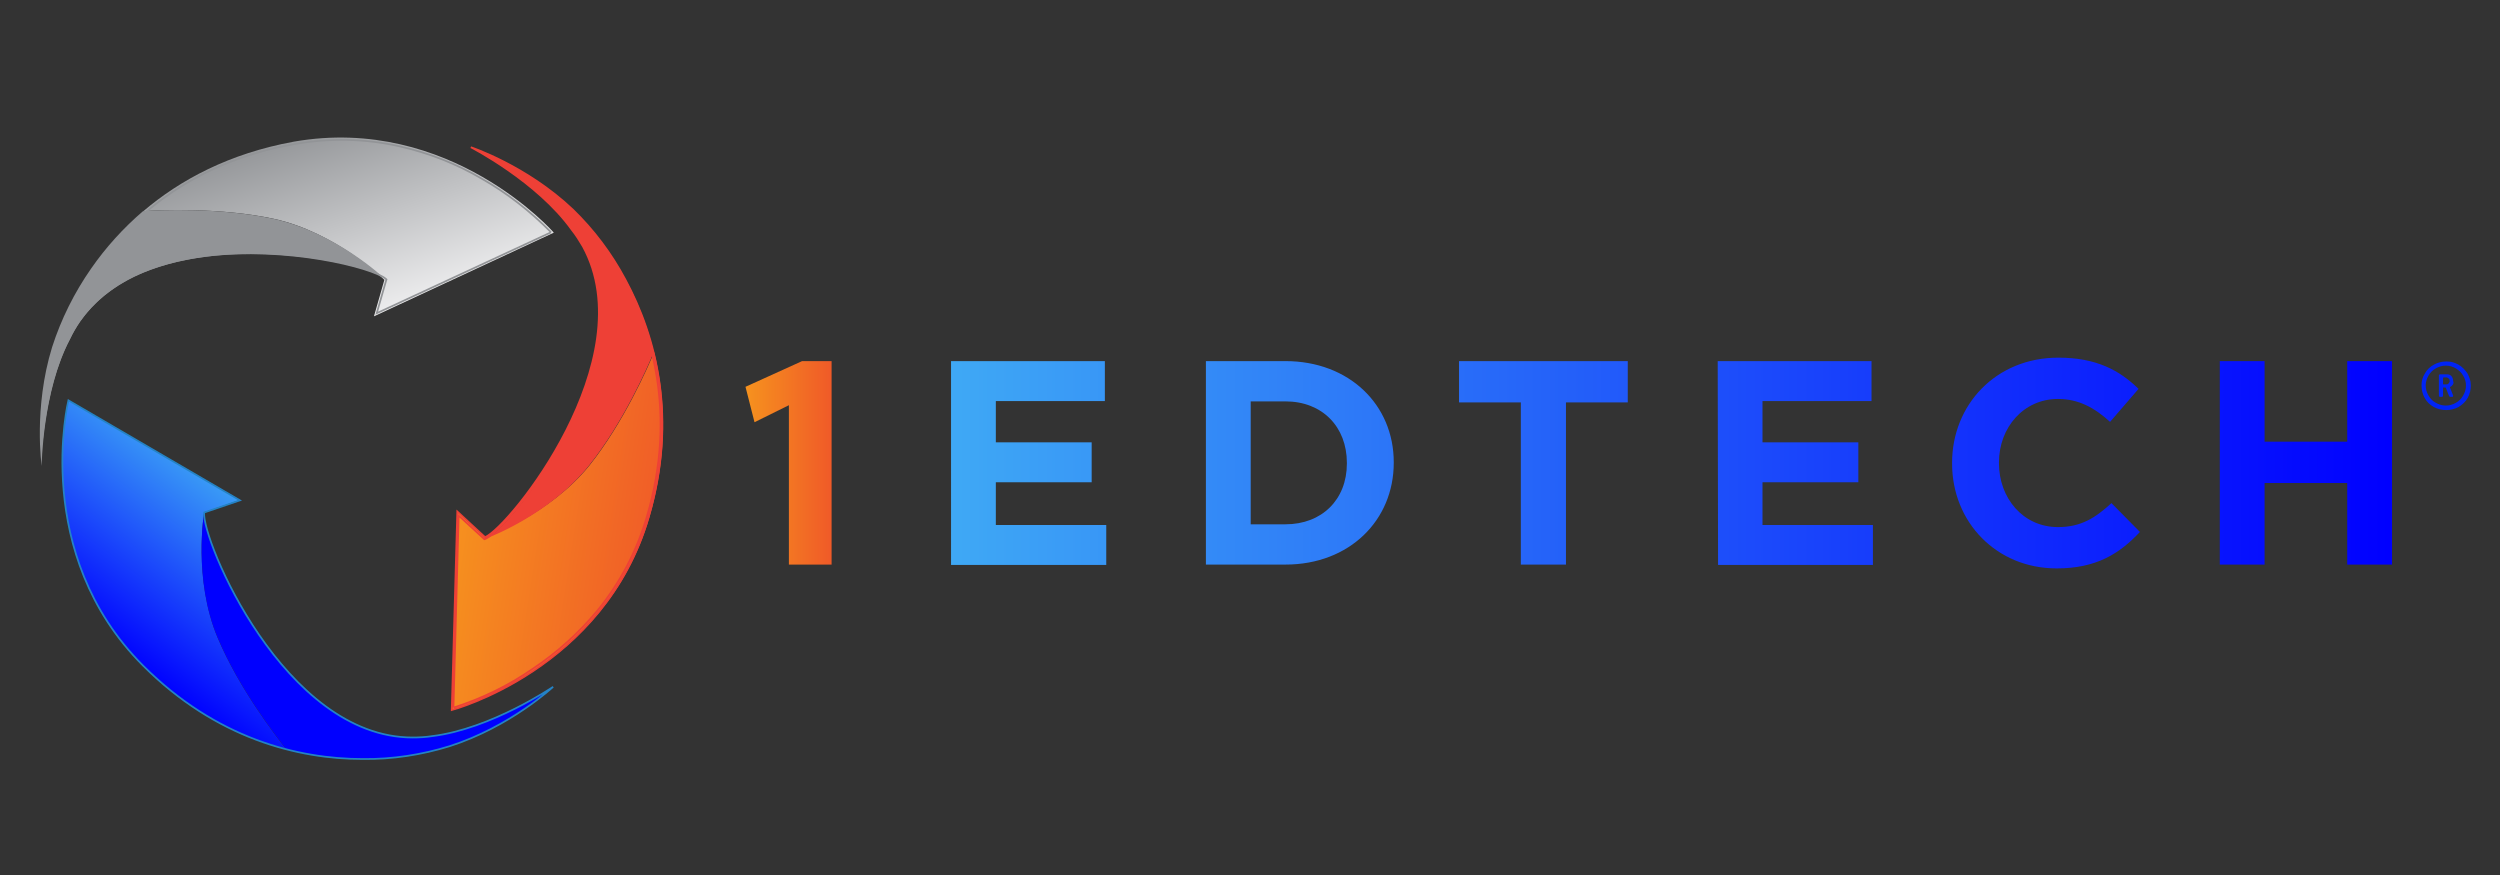
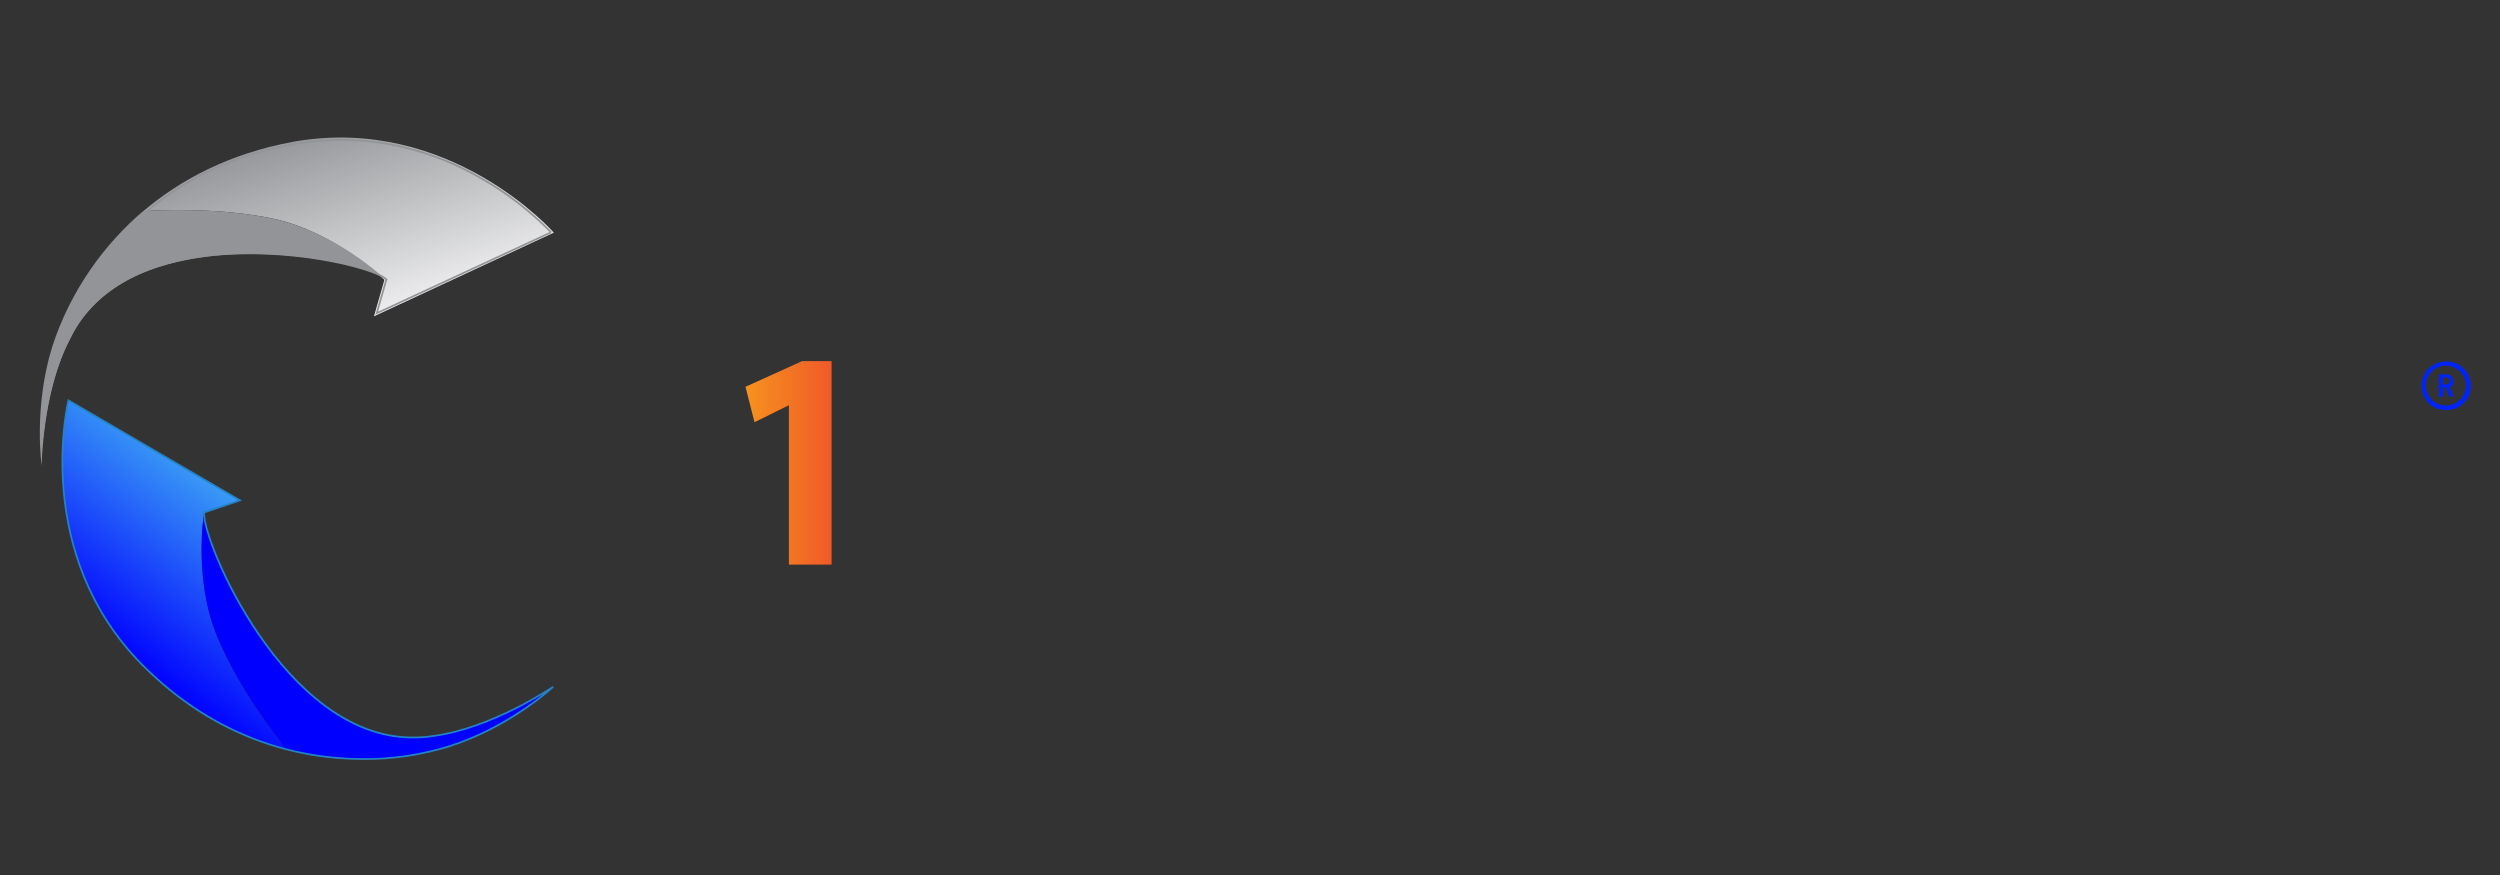
<svg xmlns="http://www.w3.org/2000/svg" version="1.1" id="Layer_1" x="0px" y="0px" viewBox="0 0 720 252" style="enable-background:new 0 0 720 252;" xml:space="preserve">
  <rect x="0" y="0" width="720" height="252" fill="#333333" stroke="none" />
  <style type="text/css">
	.st0{fill:url(#SVGID_1_);}
	.st1{fill:url(#SVGID_00000028301211345852979820000007632397829694599077_);}
	.st2{fill:#929497;}
	.st3{fill:none;stroke:#929497;stroke-width:0.502;stroke-miterlimit:10;}
	.st4{fill:url(#SVGID_00000094608969002388310040000017116989022646429100_);}
	.st5{fill:#EE4036;}
	.st6{fill:none;stroke:#EE4036;stroke-width:0.502;stroke-miterlimit:10;}
	.st7{fill:url(#SVGID_00000098932572227472216370000013672560395684846009_);}
	.st8{fill:url(#SVGID_00000078766222452311143300000009137287476662271892_);}
	.st9{fill:#0000FF;}
	
		.st10{fill:none;stroke:url(#SVGID_00000098211837751539639540000002012942307230362518_);stroke-width:0.502;stroke-miterlimit:10;}
	.st11{fill:#0024F5;}
</style>
  <g>
    <linearGradient id="SVGID_1_" gradientUnits="userSpaceOnUse" x1="83.648" y1="-55.827" x2="46.745" y2="-6.909" gradientTransform="matrix(1 0 0 1 -12.82 195.17)">
      <stop offset="0" style="stop-color:#3FA9F5" />
      <stop offset="1" style="stop-color:#0000FF" />
    </linearGradient>
    <path class="st0" d="M58.8,147.5l10.3-3.5l-49.4-28.7c0,0-10.8,44.1,21.5,76.4c13.3,13.3,27.7,20.5,41.2,24   c-3-3.7-13.6-17.5-19.7-32C55.6,166.8,58.8,147.5,58.8,147.5z" />
    <linearGradient id="SVGID_00000173140844141726727770000000771945085181522323_" gradientUnits="userSpaceOnUse" x1="-1207.939" y1="-323.414" x2="-1244.796" y2="-274.436" gradientTransform="matrix(-0.57 0.82 -0.82 -0.57 -843.71 899.36)">
      <stop offset="0" style="stop-color:#F1F1F2" />
      <stop offset="1" style="stop-color:#929497" />
    </linearGradient>
    <path style="fill:url(#SVGID_00000173140844141726727770000000771945085181522323_);" d="M110.7,80.6l-3,10.5l51.8-24.1   c0,0-29.9-34.1-74.9-26.2C66,44.2,51.9,51.8,41.3,60.8c4.8-0.3,22.1-1.1,37.5,2.2C96.8,66.9,110.7,80.6,110.7,80.6z" />
    <path class="st2" d="M20.2,97.6c0.8-1.7,1.8-3.4,2.9-5c21.2-30.3,81.7-17.5,87.5-12.5c0,0-13.9-13.2-31.9-17.1   c-15.4-3.3-32.7-2.5-37.5-2.2c-5.7,4.9-10.7,10.4-15,16.6C21.4,84.3,17.6,91.9,15,100c-5.4,17.5-3,34.2-3,34.2   S12.2,112.7,20.2,97.6z" />
    <path class="st3" d="M158.7,66.9l-50.2,23.3l2.7-9.4l0.1-0.3l-0.2-0.2c-3.8-3.3-28.7-9.5-51.9-6.6c-7.7,1-14.6,2.9-20.4,5.6   c-6.7,3.2-12,7.6-15.9,13.1c-1.1,1.6-2.1,3.3-2.9,5c-5.1,9.5-7.1,21.7-7.9,29.3c-0.1-6.5,0.4-16.4,3.5-26.5   c2.6-8,6.3-15.6,11.2-22.4c9.5-13.6,27.2-30.9,58-36.3c10.1-1.8,20.5-1.6,30.5,0.7c8.3,1.9,16.2,5,23.5,9.3   C146,55.6,152.7,60.8,158.7,66.9" />
    <linearGradient id="SVGID_00000065059172779137492970000003398309459458956476_" gradientUnits="userSpaceOnUse" x1="-1024.774" y1="972.771" x2="-1061.978" y2="1021.221" gradientTransform="matrix(-0.48 -0.88 0.88 -0.48 -1217.88 -286.49)">
      <stop offset="0" style="stop-color:#F6921E" />
      <stop offset="1" style="stop-color:#F05A28" />
    </linearGradient>
-     <path style="fill:url(#SVGID_00000065059172779137492970000003398309459458956476_);" d="M139.7,154.8l-8-7.4l-1.5,57.1   c0,0,43.9-11.6,56.8-55.4c5.3-18,4.8-34.1,1.4-47.7c-1.8,4.4-8.8,20.3-18.6,32.6C158.2,148.4,139.7,154.8,139.7,154.8z" />
-     <path class="st5" d="M164.8,66.3c1.2,1.5,2.2,3.1,3.2,4.8c17.7,32.5-20.7,80.9-27.8,83.9c0,0,18-6.6,29.5-21   c9.8-12.3,16.8-28.2,18.6-32.6c-1.8-7.3-4.5-14.3-8.1-20.8c-4-7.5-9.1-14.3-15.2-20.2c-13.3-12.6-29.3-17.9-29.3-17.9   S154.8,52.3,164.8,66.3z" />
-     <path class="st6" d="M130.6,203.8l1.5-55.3l7.2,6.6l0.2,0.2l0.3-0.1c4.6-2,21.3-21.5,29.1-43.6c2.6-7.4,3.9-14.4,4-20.8   c0.1-7.4-1.4-14.2-4.6-20c-0.9-1.7-2-3.3-3.2-4.9c-6.3-8.8-16.2-16-22.8-20.1c5.9,2.8,14.6,7.6,22.2,14.9c6,5.9,11.1,12.6,15.1,20   c7.9,14.6,15.5,38.2,6.7,68.1c-2.9,9.9-7.7,19-14.2,27c-5.4,6.5-11.7,12.2-18.8,16.9C146.4,197.5,138.7,201.2,130.6,203.8    M130.1,204.5c0,0,43.9-11.6,56.7-55.5c8.4-28.5,2.2-52-6.7-68.5c-4-7.5-9.1-14.3-15.2-20.2c-13.3-12.6-29.3-17.9-29.3-17.9   s19.1,9.8,29.1,23.8c1.2,1.5,2.2,3.1,3.2,4.8c17.7,32.5-21.1,80.7-28.2,83.7l-8-7.4L130.1,204.5z" />
    <linearGradient id="SVGID_00000070083714681858970620000001646062770322172564_" gradientUnits="userSpaceOnUse" x1="227.524" y1="171.628" x2="252.291" y2="171.628" gradientTransform="matrix(1 0 0 -1 -12.82 305)">
      <stop offset="0" style="stop-color:#F6921E" />
      <stop offset="1" style="stop-color:#F05A28" />
    </linearGradient>
    <path style="fill:url(#SVGID_00000070083714681858970620000001646062770322172564_);" d="M227.2,116.7l-9.9,4.9l-2.6-10.2l16.3-7.4   h8.5v58.6h-12.3V116.7z" />
    <linearGradient id="SVGID_00000015355154544791119790000008032766196941938605_" gradientUnits="userSpaceOnUse" x1="286.106" y1="171.656" x2="701.054" y2="171.656" gradientTransform="matrix(1 0 0 -1 -12.82 305)">
      <stop offset="0" style="stop-color:#3FA9F5" />
      <stop offset="1" style="stop-color:#0000FF" />
    </linearGradient>
-     <path style="fill:url(#SVGID_00000015355154544791119790000008032766196941938605_);" d="M273.9,104h44.3v11.5h-31.4v11.9h27.6   v11.5h-27.6v12.3h31.8v11.5h-44.7V104z M347.3,104h22.9c18.4,0,31.2,12.6,31.2,29.1v0.2c0,16.5-12.7,29.3-31.2,29.3h-22.9V104z    M370.2,151c10.5,0,17.7-7.1,17.7-17.5v-0.2c0-10.4-7.1-17.7-17.7-17.7h-10V151H370.2z M438,115.9h-17.8V104h48.6v11.9h-17.8v46.7   H438L438,115.9z M494.7,104H539v11.5h-31.4v11.9h27.6v11.5h-27.6v12.3h31.8v11.5h-44.6L494.7,104z M562.2,133.5v-0.2   c0-16.7,12.6-30.3,30.6-30.3c11,0,17.7,3.7,23.1,9l-8.2,9.5c-4.5-4.1-9.1-6.6-15-6.6c-9.9,0-17,8.2-17,18.3v0.2   c0,10,6.9,18.4,17,18.4c6.7,0,10.8-2.7,15.4-6.9l8.2,8.3c-6,6.4-12.7,10.5-24,10.5C575,163.7,562.2,150.4,562.2,133.5L562.2,133.5z    M639.3,104h12.9v23.2H676V104h12.9v58.6H676v-23.5h-23.8v23.5h-12.9V104z" />
    <path class="st9" d="M124.5,211.9c-1.9,0.3-3.8,0.4-5.7,0.4c-37,0-60.8-57.2-60-64.8c0,0-3.3,19.3,3.9,36.2   c6.1,14.5,16.7,28.2,19.7,32c7.2,1.9,14.7,2.8,22.2,2.8c8.5,0.1,16.9-1.2,24.9-3.7c17.5-5.6,29.8-17.1,29.8-17.1   S141.6,209.8,124.5,211.9z" />
    <linearGradient id="SVGID_00000140695401982495063740000012196065748497065627_" gradientUnits="userSpaceOnUse" x1="28.487" y1="71.032" x2="173.53" y2="63.044" gradientTransform="matrix(1 0 0 -1 -12.61 235.41)">
      <stop offset="0" style="stop-color:#2483C5" />
      <stop offset="1" style="stop-color:#2483C5" />
    </linearGradient>
    <path style="fill:none;stroke:url(#SVGID_00000140695401982495063740000012196065748497065627_);stroke-width:0.502;stroke-miterlimit:10;" d="   M19.7,115.3c0,0-10.8,44.1,21.5,76.4c21,21,44.6,26.9,63.3,26.9c8.5,0.1,16.9-1.2,25-3.7c17.5-5.6,29.8-17.1,29.8-17.1   s-17.8,12.1-34.8,14.2c-1.9,0.3-3.8,0.4-5.7,0.4c-37,0-60.8-57.2-60-64.8l10.3-3.5L19.7,115.3z" />
    <g>
      <path class="st11" d="M708,105c1.1,0.6,1.9,1.5,2.6,2.5c0.6,1.1,1,2.2,1,3.5c0,1.3-0.3,2.5-0.9,3.6c-0.6,1.1-1.5,1.9-2.6,2.6    c-1.1,0.6-2.3,0.9-3.6,0.9s-2.5-0.3-3.6-0.9c-1.1-0.6-2-1.5-2.6-2.6c-0.6-1.1-0.9-2.3-0.9-3.6c0-1.3,0.3-2.4,1-3.5    c0.6-1.1,1.5-1.9,2.6-2.5c1.1-0.6,2.3-0.9,3.6-0.9S706.9,104.4,708,105z M707.3,116c0.9-0.5,1.6-1.2,2.1-2.1    c0.5-0.9,0.8-1.8,0.8-2.9c0-1-0.3-2-0.8-2.8c-0.5-0.9-1.2-1.5-2.1-2.1c-0.9-0.5-1.8-0.8-2.9-0.8c-1.1,0-2,0.3-2.9,0.8    c-0.9,0.5-1.6,1.2-2.1,2.1c-0.5,0.9-0.8,1.8-0.8,2.8c0,1.1,0.3,2,0.8,2.9s1.2,1.6,2.1,2.1c0.9,0.5,1.8,0.8,2.9,0.8    C705.5,116.8,706.4,116.5,707.3,116z M706.4,110.8c-0.2,0.3-0.4,0.5-0.7,0.6c-0.1,0.1-0.1,0.1-0.1,0.2l0.9,2.3l0,0.1    c0,0.2-0.1,0.3-0.3,0.3h-0.5c-0.2,0-0.3-0.1-0.4-0.3l-0.9-2.3c0-0.1-0.1-0.1-0.1-0.1h-0.6c-0.1,0-0.1,0-0.1,0.1v2.2    c0,0.2-0.1,0.4-0.4,0.4h-0.4c-0.2,0-0.4-0.1-0.4-0.4v-5.7c0-0.2,0.1-0.4,0.4-0.4h1.9c0.6,0,1,0.2,1.3,0.5c0.3,0.4,0.5,0.8,0.5,1.4    C706.7,110.2,706.6,110.5,706.4,110.8z M703.6,109v1.6c0,0.1,0,0.1,0.1,0.1h0.9c0.3,0,0.5-0.1,0.6-0.3c0.2-0.2,0.3-0.4,0.3-0.7    c0-0.3-0.1-0.6-0.3-0.7c-0.2-0.2-0.4-0.3-0.6-0.3h-0.9C703.7,108.8,703.6,108.9,703.6,109z" />
    </g>
  </g>
</svg>